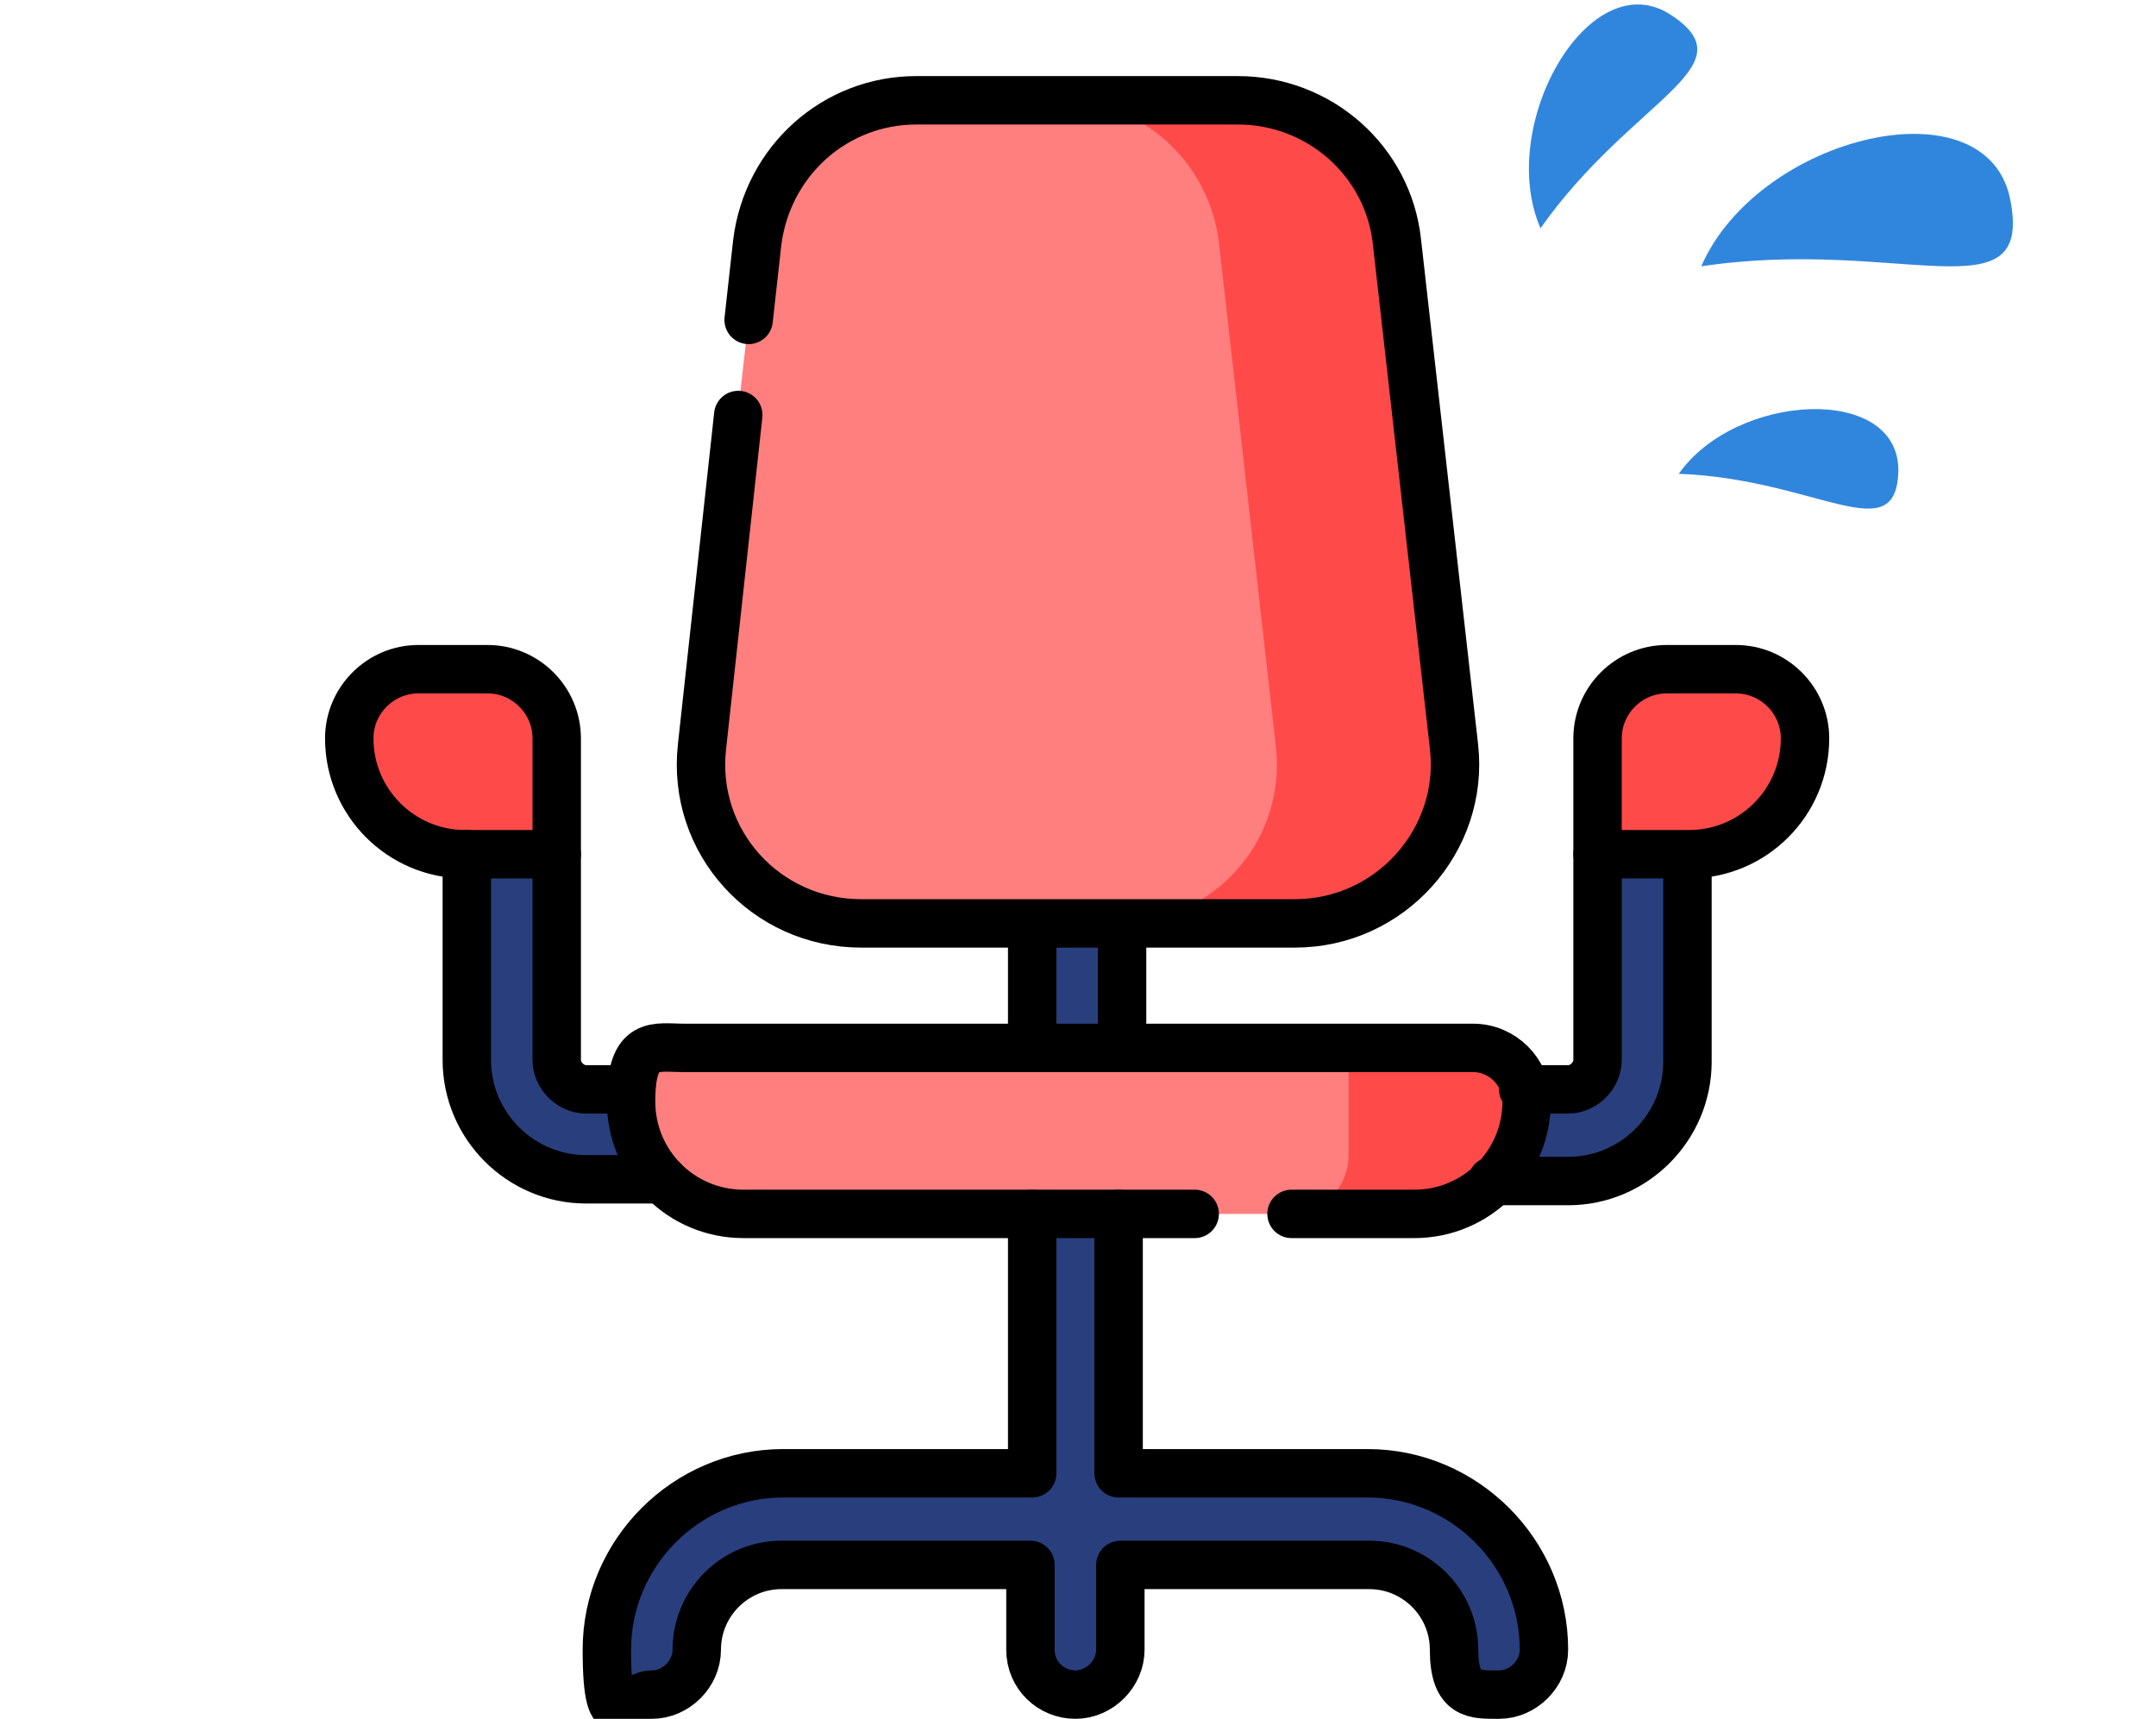
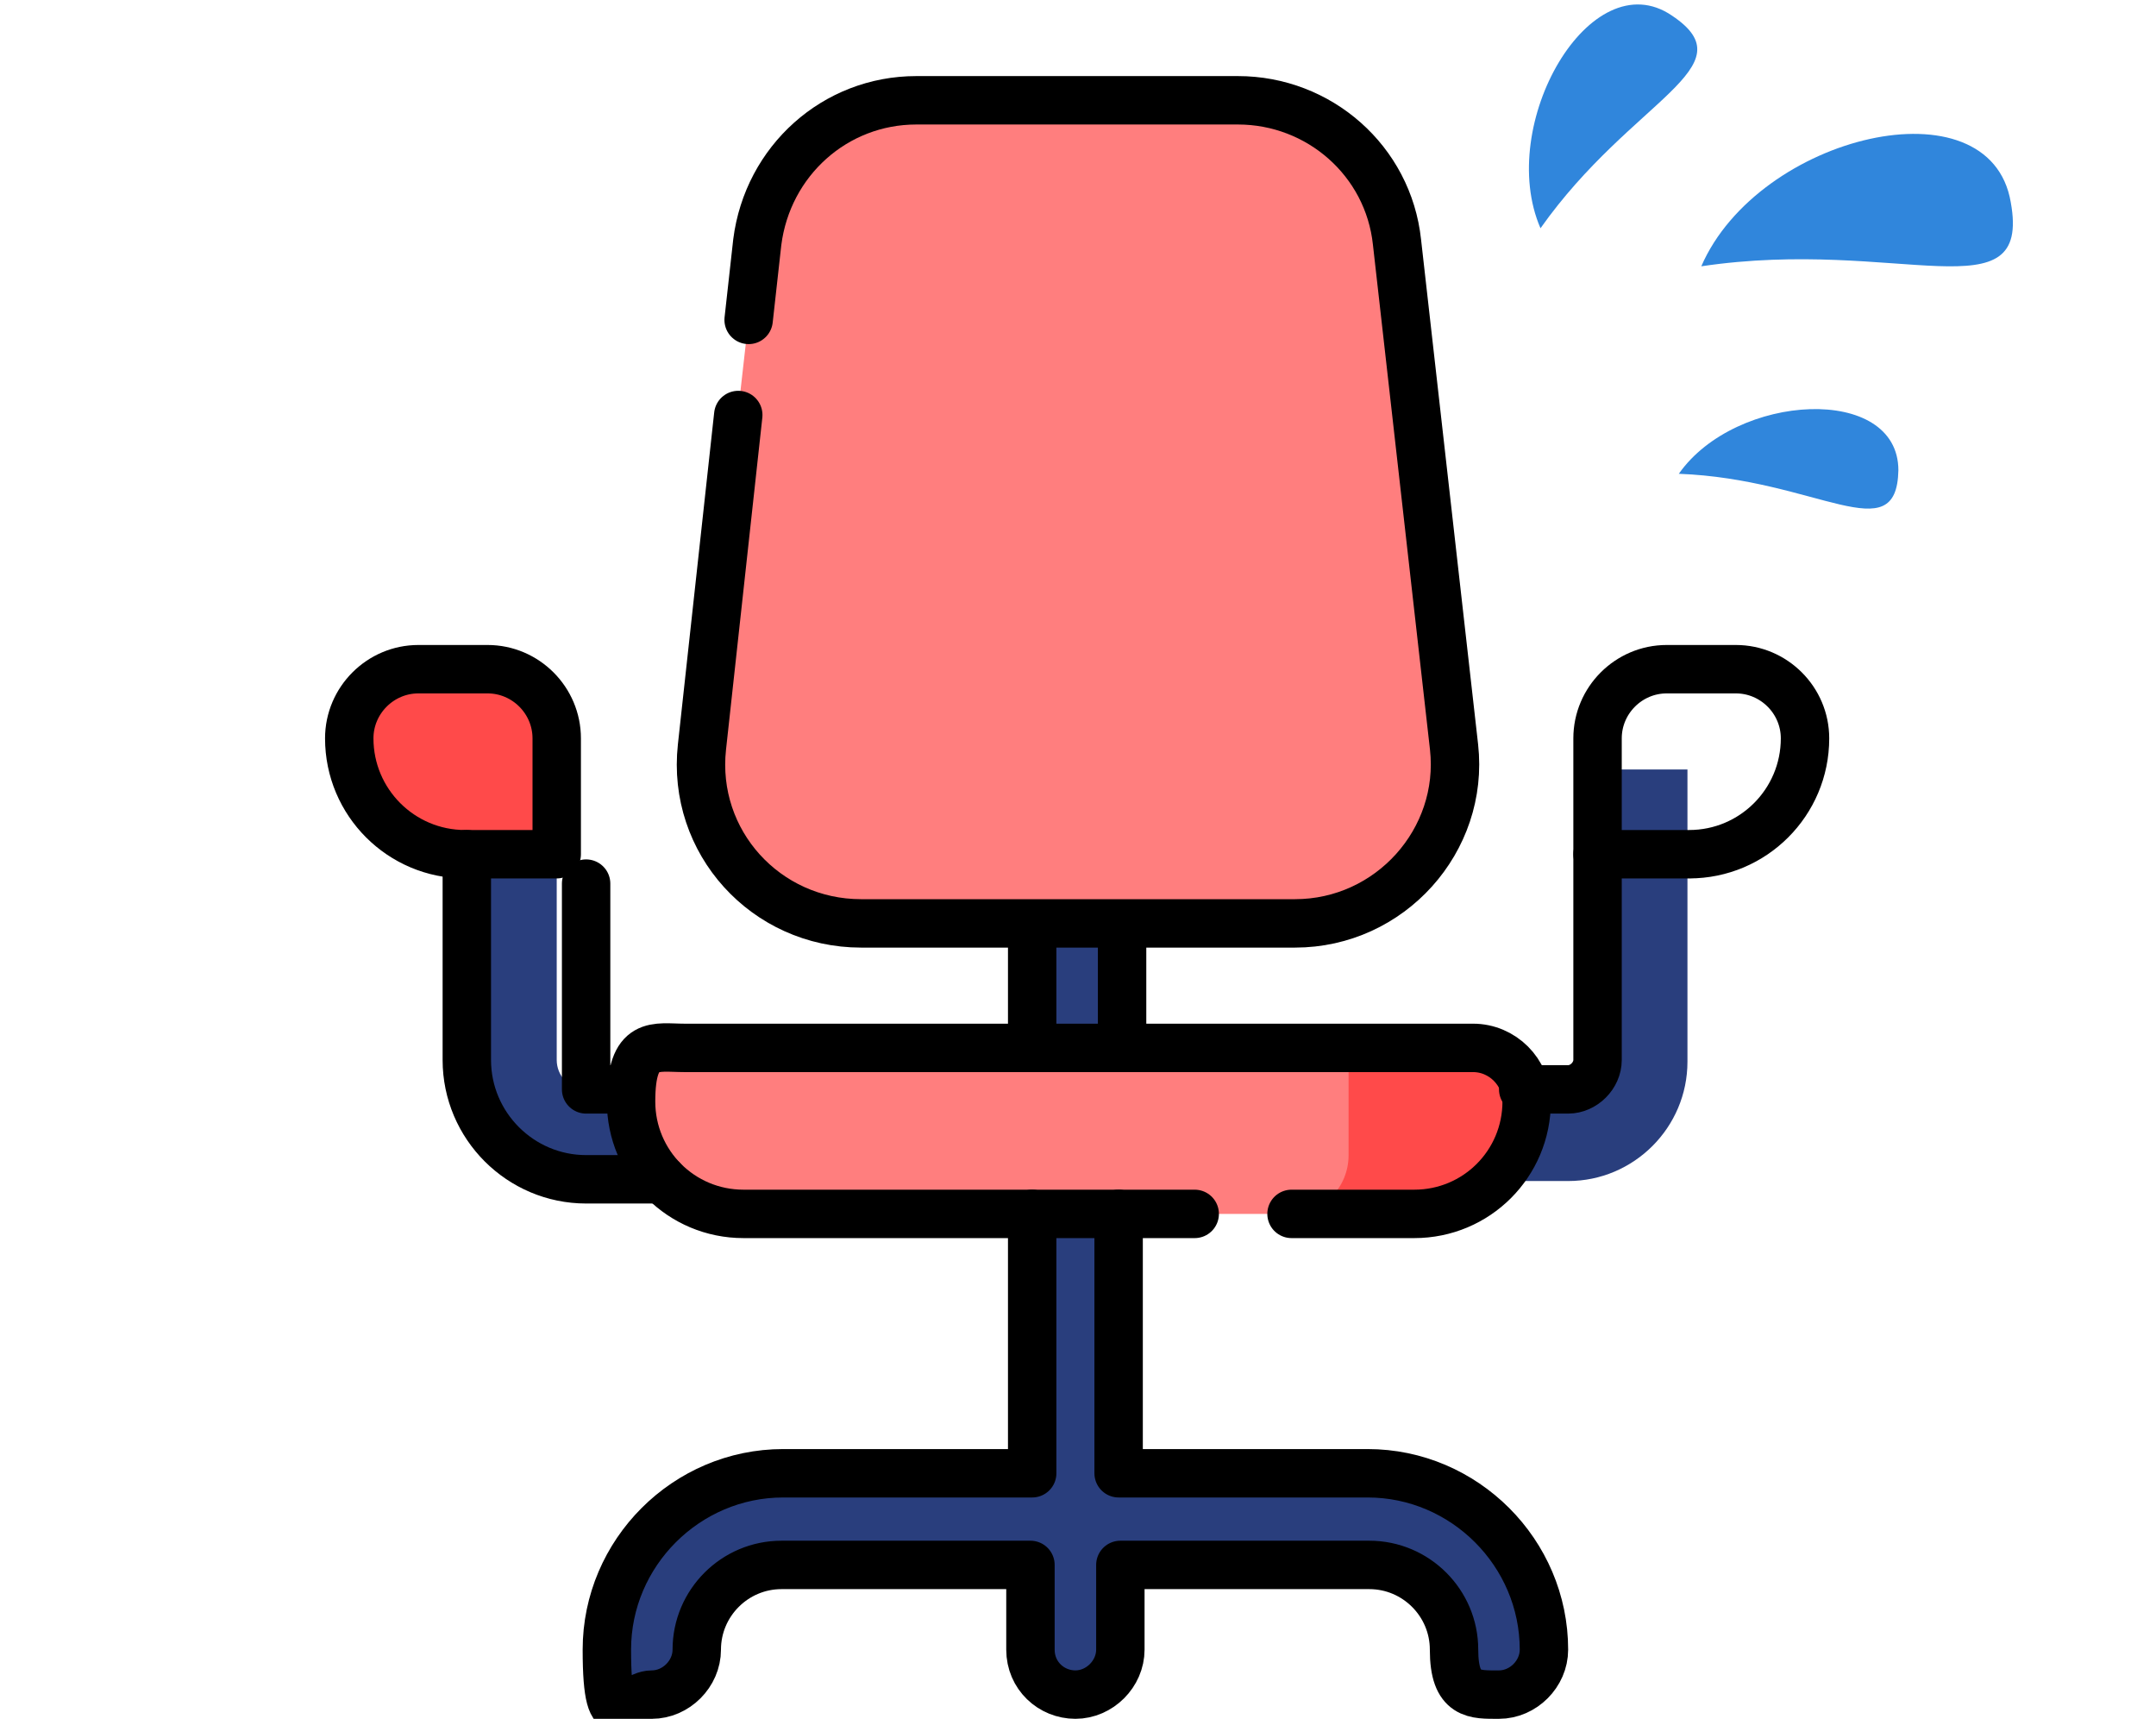
<svg xmlns="http://www.w3.org/2000/svg" id="_レイヤー_1" version="1.1" viewBox="0 0 124.7 99.4">
  <defs>
    <style>
      .st0 {
        fill: none;
        stroke: #000;
        stroke-linecap: round;
        stroke-linejoin: round;
        stroke-width: 2.8px;
      }

      .st1 {
        fill: #3086dc;
      }

      .st2 {
        fill: #293e7d;
      }

      .st3 {
        fill: #ff4a4a;
      }

      .st4 {
        fill: #ff7e7e;
      }
    </style>
  </defs>
  <g>
    <path class="st1" d="M116.3,11.7c-1.2-7.1-14.6-3.9-17.9,3.7,11.4-1.7,19.1,2.9,17.9-3.7Z" />
    <path class="st1" d="M96.7.9c-4.7-3.2-10.2,6.3-7.6,12.3,5.3-7.5,12.1-9.3,7.6-12.3Z" />
    <path class="st1" d="M109.8,27.2c0-5-9.4-4.5-12.7.2,8,.3,12.6,4.5,12.7-.2Z" />
  </g>
  <g id="g5454">
    <g id="g5456">
      <g id="g5458">
        <g id="g5464">
          <path id="path5466" class="st2" d="M32.2,44.4v16.9c0,.9.7,1.7,1.7,1.7h11.1v5.3h-11.1c-3.8,0-6.9-3.1-6.9-6.9v-16.9h5.3Z" />
        </g>
        <g id="g5468">
          <path id="path5470" class="st3" d="M26.8,49.4h5.4v-6.7c0-2.2-1.8-4-4-4h-4c-2.2,0-4,1.8-4,4,0,3.7,3,6.7,6.7,6.7" />
        </g>
        <g id="g5472">
          <path id="path5474" class="st2" d="M92.4,44.4v16.9c0,.9-.7,1.7-1.7,1.7h-11.1v5.3h11.1c3.8,0,6.9-3.1,6.9-6.9v-16.9h-5.3Z" />
        </g>
        <g id="g5476">
-           <path id="path5478" class="st3" d="M97.8,49.4h-5.4v-6.7c0-2.2,1.8-4,4-4h4c2.2,0,4,1.8,4,4,0,3.7-3,6.7-6.7,6.7" />
-         </g>
+           </g>
        <g id="g5480">
          <path id="path5482" class="st2" d="M79.4,85.2h-14.4v-37.9h-5.3v37.9h-14.4c-5.6,0-10.2,4.6-10.2,10.2s1.2,2.6,2.6,2.6,2.6-1.2,2.6-2.6c0-2.7,2.2-4.9,4.9-4.9h14.4v4.9c0,1.5,1.2,2.6,2.6,2.6s2.6-1.2,2.6-2.6v-4.9h14.4c2.7,0,4.9,2.2,4.9,4.9s1.2,2.6,2.6,2.6,2.6-1.2,2.6-2.6c0-5.6-4.6-10.2-10.2-10.2" />
        </g>
        <g id="g5484">
          <path id="path5486" class="st4" d="M71.6,5.8h-18.6c-4.7,0-8.6,3.5-9.2,8.2l-3.3,29.2c-.6,5.5,3.7,10.2,9.2,10.2h25.1c5.5,0,9.8-4.8,9.2-10.2l-3.3-29.2c-.5-4.7-4.5-8.2-9.2-8.2" />
        </g>
        <g id="g5488">
-           <path id="path5490" class="st3" d="M84,43.2l-3.3-29.2c-.5-4.7-4.5-8.2-9.2-8.2h-10.2c4.7,0,8.6,3.5,9.2,8.2l3.3,29.2c.6,5.5-3.7,10.2-9.2,10.2h10.2c5.5,0,9.8-4.8,9.2-10.2" />
-         </g>
+           </g>
        <g id="g5492">
          <path id="path5494" class="st4" d="M81.7,70.2h-38.8c-3.6,0-6.5-2.9-6.5-6.5s1.4-3.1,3.1-3.1h45.6c1.7,0,3.1,1.4,3.1,3.1,0,3.6-2.9,6.5-6.5,6.5" />
        </g>
        <g id="g5496">
          <path id="path5498" class="st3" d="M85.1,60.6h-7.1v6.2c0,1.9-1.5,3.4-3.4,3.4h7.1c3.6,0,6.5-2.9,6.5-6.5,0-1.7-1.4-3.1-3.1-3.1" />
        </g>
        <g id="g5500">
          <path id="path5502" class="st0" d="M42.7,24l-2.1,19.2c-.6,5.5,3.7,10.2,9.2,10.2h25.1c5.5,0,9.8-4.8,9.2-10.2l-3.3-29.2c-.5-4.7-4.5-8.2-9.2-8.2h-18.6c-4.7,0-8.6,3.5-9.2,8.2l-.5,4.5" />
        </g>
        <g id="g5504">
          <path id="path5506" class="st0" d="M69.1,70.2h-26.1c-3.6,0-6.5-2.9-6.5-6.5s1.4-3.1,3.1-3.1h45.6c1.7,0,3.1,1.4,3.1,3.1,0,3.6-2.9,6.5-6.5,6.5h-7.1" />
        </g>
        <g id="g5508">
          <path id="path5510" class="st0" d="M64.9,60.6v-7.1" />
        </g>
        <g id="g5512">
          <path id="path5514" class="st0" d="M59.7,53.5v7.1" />
        </g>
        <g id="g5516">
          <path id="path5518" class="st0" d="M59.7,70.2v15h-14.4c-5.6,0-10.2,4.6-10.2,10.2s1.2,2.6,2.6,2.6,2.6-1.2,2.6-2.6c0-2.7,2.2-4.9,4.9-4.9h14.4v4.9c0,1.5,1.2,2.6,2.6,2.6s2.6-1.2,2.6-2.6v-4.9h14.4c2.7,0,4.9,2.2,4.9,4.9s1.2,2.6,2.6,2.6,2.6-1.2,2.6-2.6c0-5.6-4.6-10.2-10.2-10.2h-14.4v-15" />
        </g>
        <g id="g5520">
          <path id="path5522" class="st0" d="M26.8,49.4h5.4v-6.7c0-2.2-1.8-4-4-4h-4c-2.2,0-4,1.8-4,4,0,3.7,3,6.7,6.7,6.7Z" />
        </g>
        <g id="g5524">
          <path id="path5526" class="st0" d="M97.8,49.4h-5.4v-6.7c0-2.2,1.8-4,4-4h4c2.2,0,4,1.8,4,4,0,3.7-3,6.7-6.7,6.7Z" />
        </g>
        <g id="g5528">
          <path id="path5530" class="st0" d="M27,49.4v11.9c0,3.8,3.1,6.9,6.9,6.9h4.4" />
        </g>
        <g id="g5532">
-           <path id="path5534" class="st0" d="M36.5,63h-2.6c-.9,0-1.7-.8-1.7-1.7v-11.9" />
+           <path id="path5534" class="st0" d="M36.5,63h-2.6v-11.9" />
        </g>
        <g id="g5536">
-           <path id="path5538" class="st0" d="M86.3,68.3h4.4c3.8,0,6.9-3.1,6.9-6.9v-11.9" />
-         </g>
+           </g>
        <g id="g5540">
          <path id="path5542" class="st0" d="M92.4,49.4v11.9c0,.9-.8,1.7-1.7,1.7h-2.6" />
        </g>
      </g>
    </g>
  </g>
</svg>